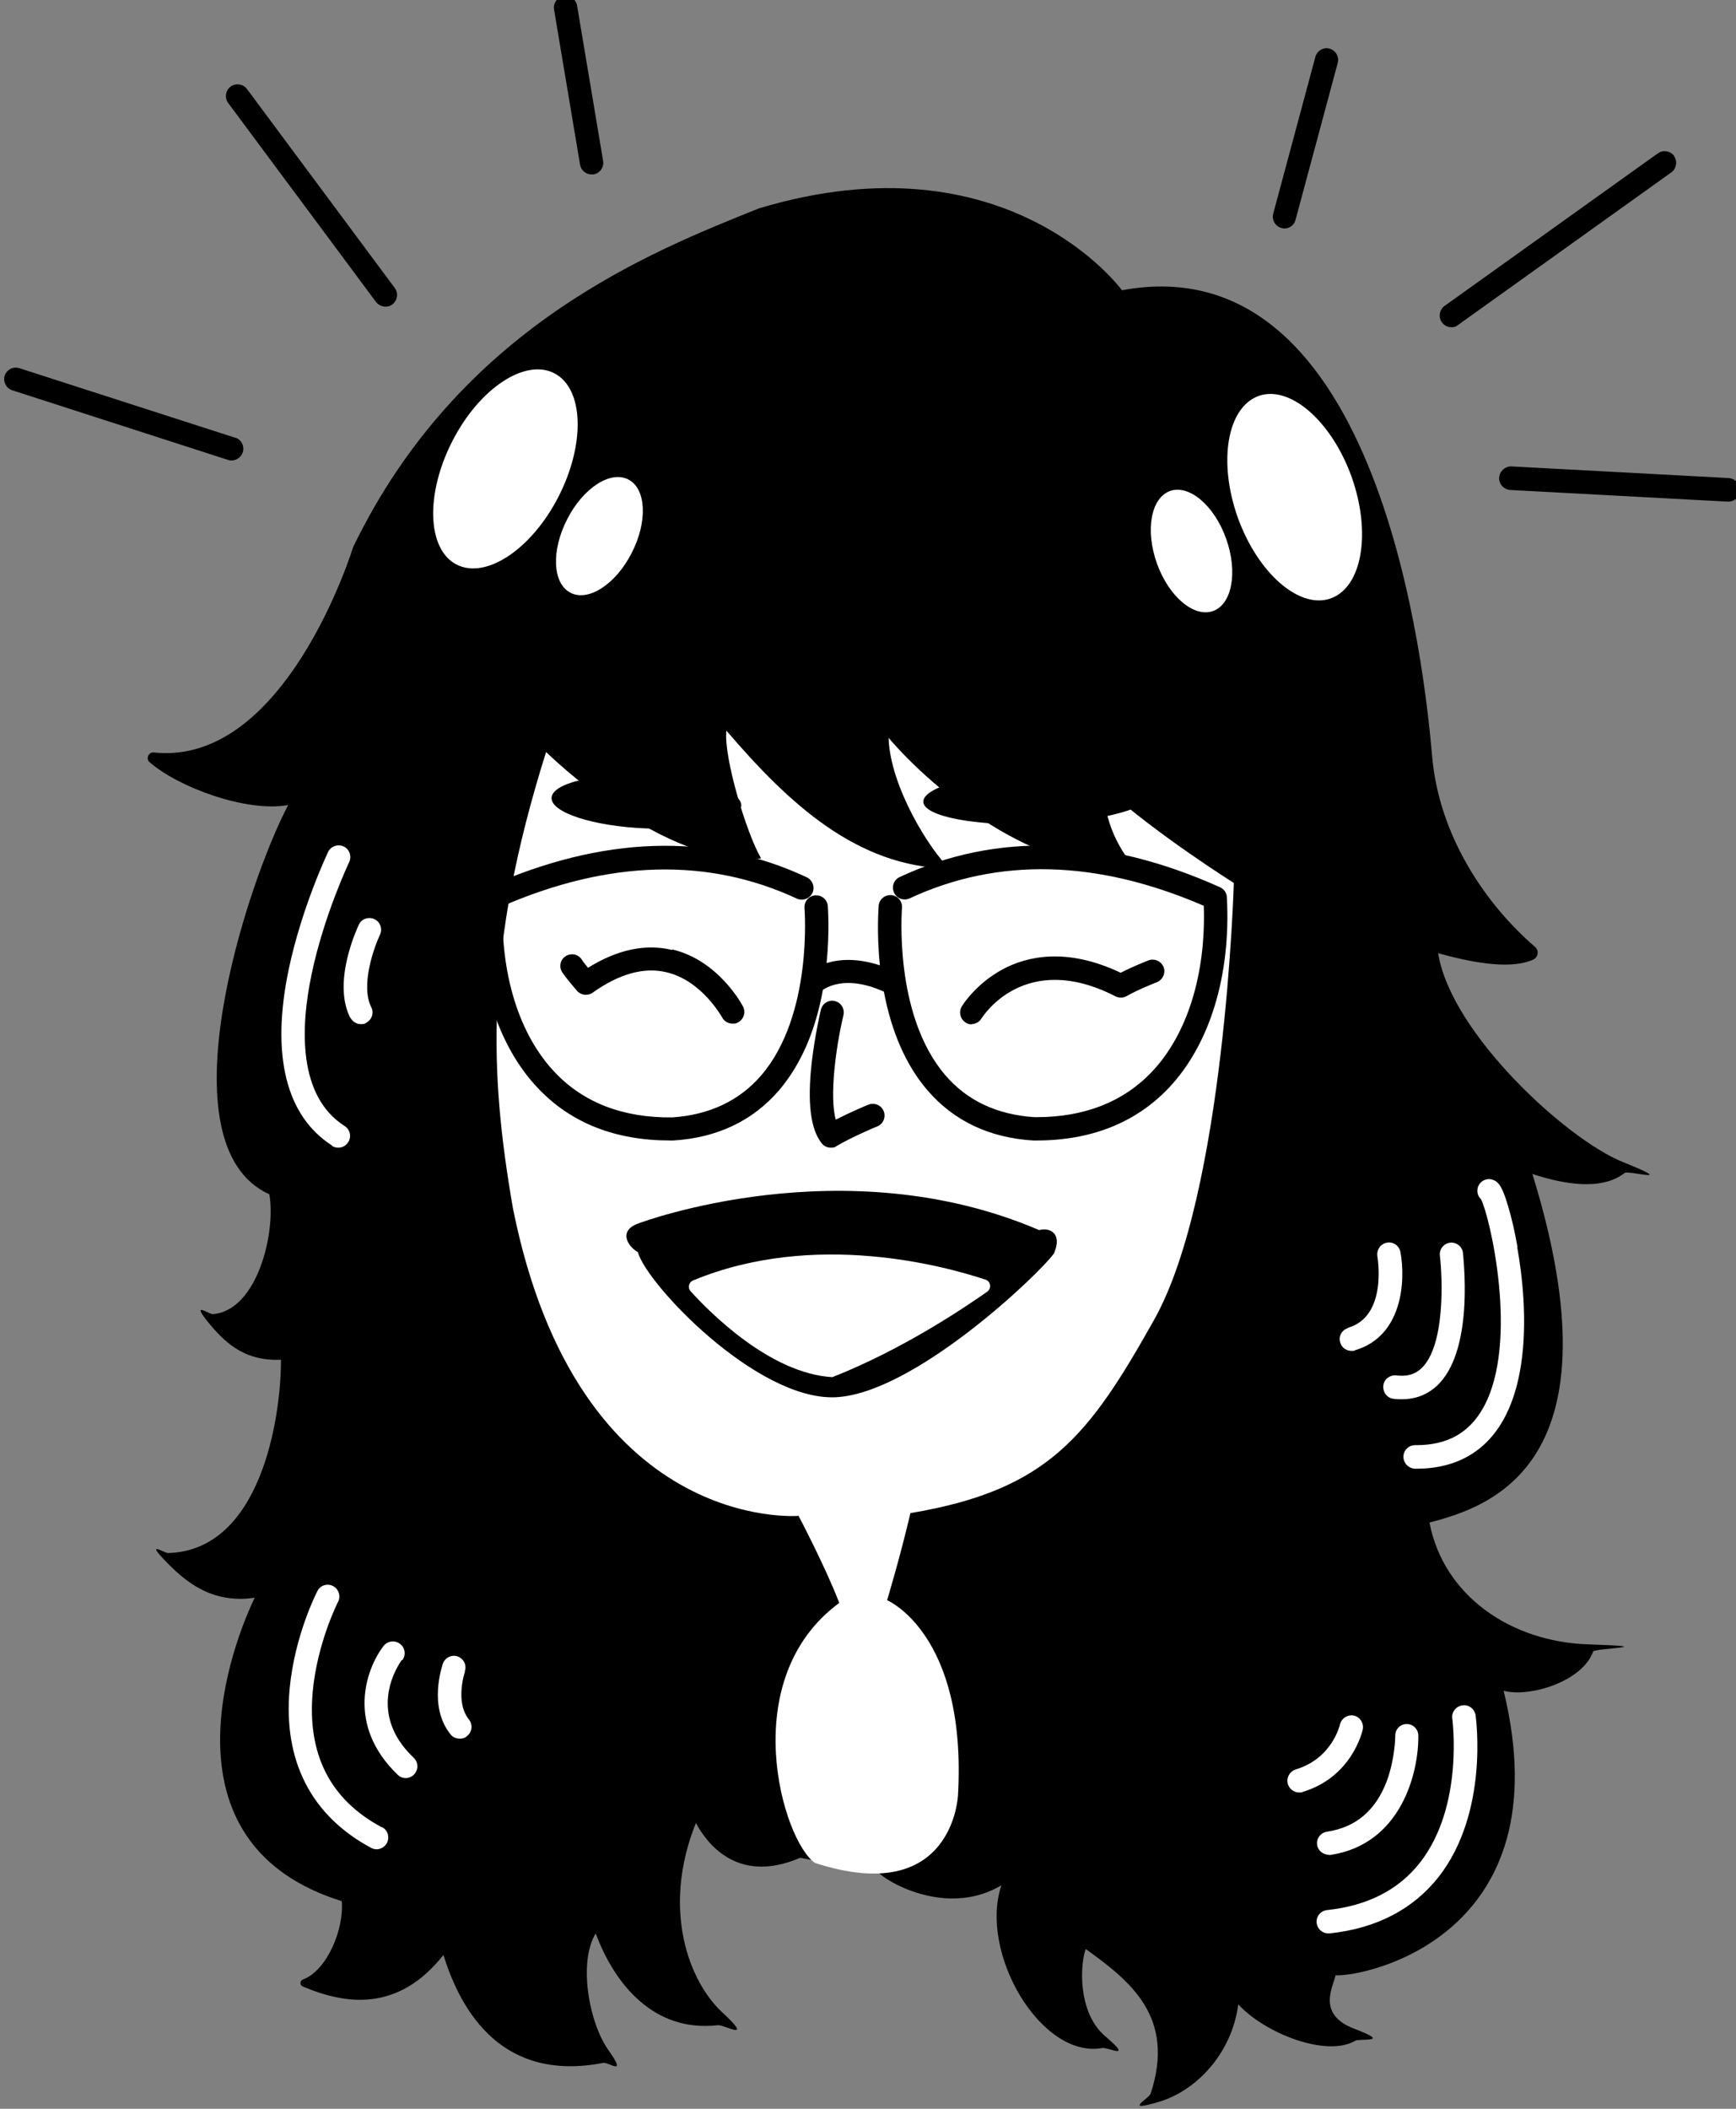
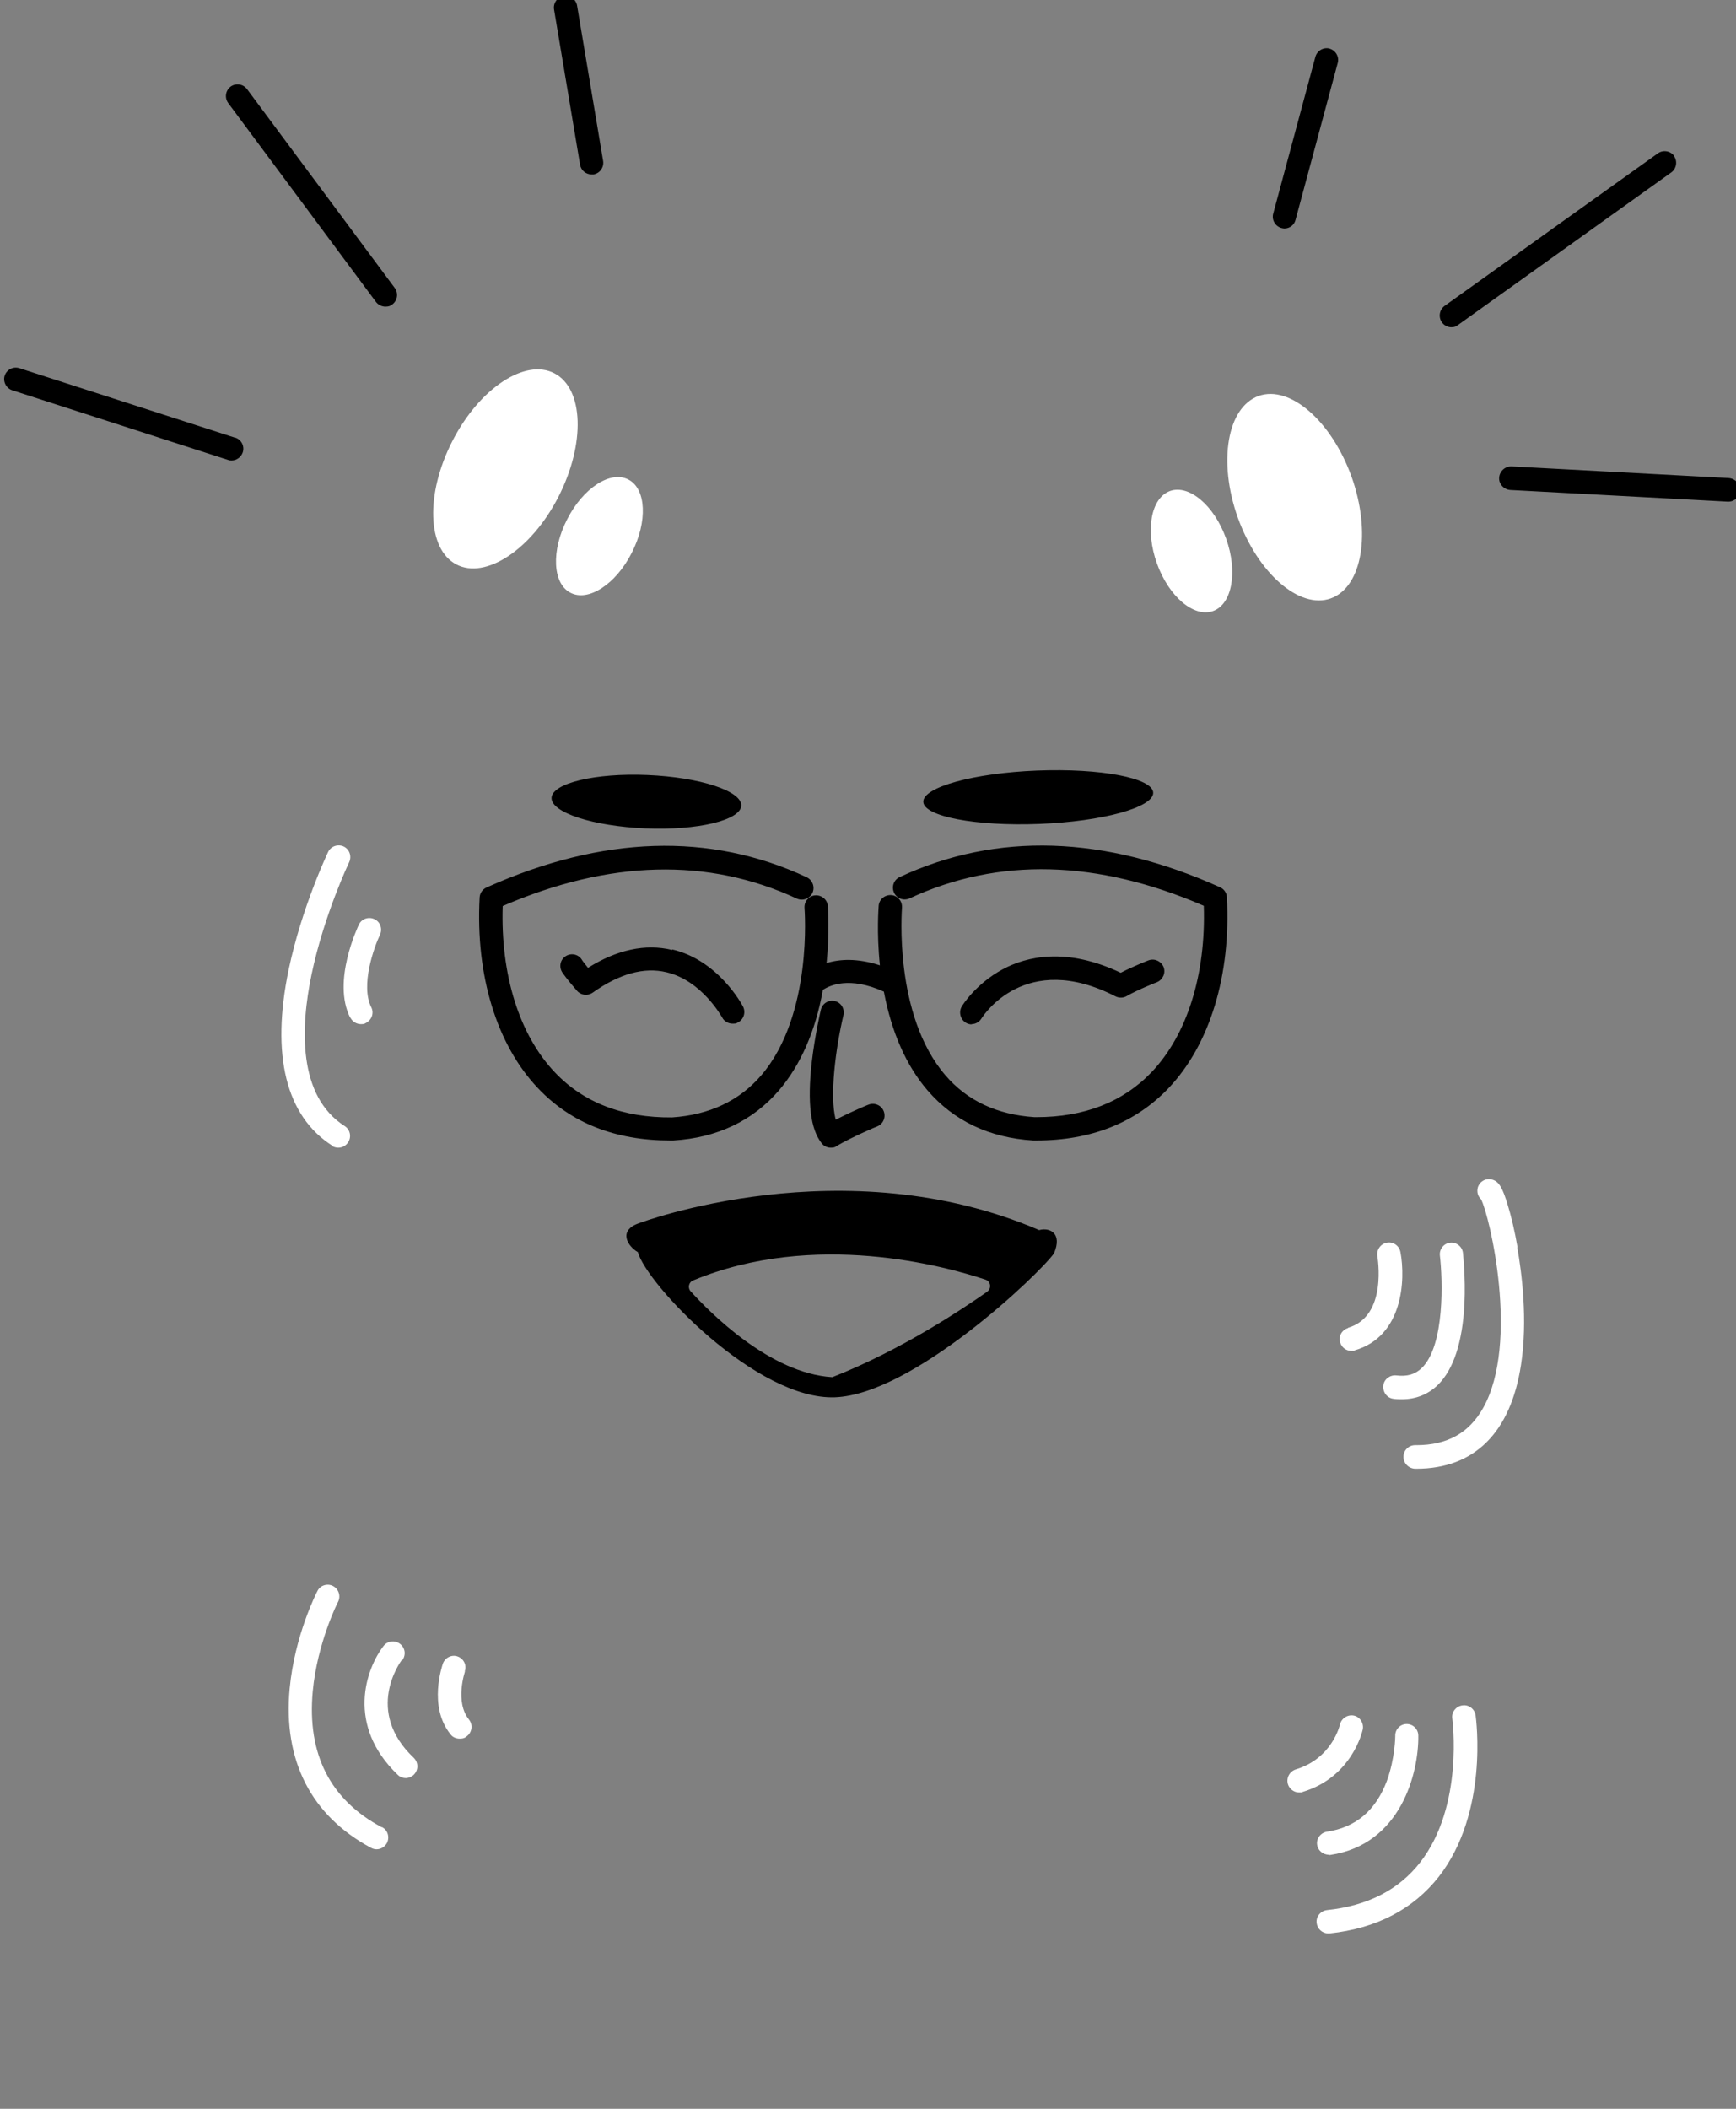
<svg xmlns="http://www.w3.org/2000/svg" id="_レイヤー_2" version="1.1" viewBox="0 0 700 850">
  <rect x="0" y="0" width="700" height="850" fill="#808080" stroke="none" />
  <defs>
    <style>
      .st0 {
        fill: #fff;
      }
    </style>
  </defs>
  <g id="_レイヤー_1-2">
-     <path d="M322.7,748.8c-25.7,11.1-38-6.4-42.1-14-14,34.8-2.7,64,10.6,76.3s.8,4.9-1.7,5.2c-25.8,3-41.7-16.5-49.3-37-7.1,11.7-2.7,36,5.1,47s.3,4.8-2.1,5.2c-40.3,7.8-57.1-20-64.4-43.5-18.2,23-39.3,20.1-56.7,12.7-1.3-.5-1.2-2.3,0-2.8,9.8-3.6,16.7-20.4,15.7-31.6-71.3-22.2-47.4-96.6-35.1-122.3-17.6,2.6-28.3-6.8-36.2-15s-.3-3,1.3-3c37.3-1.1,45.5-54.2,45.5-77.9-13.4.5-21.3-5.3-29-14.7s-.2-3.6,1.6-3.7c18.2-1.6,25.4-33.7,22.7-48.3-43.8-19.9-8.8-125.9,7.6-156.9-16.6,3-44.1-7-55.9-17.3-1.6-1.4-.4-4.1,1.7-3.9,53.3,5.7,80.4-82.8,80.4-82.8,43.1-89.1,120.6-119.2,163.6-136.5,100.5-30.2,146.4,33,146.4,33,104.7-19.5,122.2,154.8,125.1,188.1,2.8,31.8,21.5,59.4,41.5,76.6,1.6,1.4,1.3,4-.6,5-8.2,3.9-22.5,2-38.5-2.5,5,32,51.6,75,74.5,84.2s2.3,3.2.7,4.4c-9.4,7.3-24.7,4.5-37.2.4,36.2,117.1-17,134.1-41.5,140.5,5.7,29.6,32.9,48.1,64,49.1s2.5,1.5,2,2.9c-4.4,12.2-25.8,18.6-36.1,15.8,24,98.3-55,115.3-67.8,114.7-.5,3.8-8.1,15.6,7.5,21.5s2.4,3.8.4,4.9c-11.4,6.7-36.3-2.9-47.1-14.7-2.6,20-17.1,34.9-32,39.3s-3.9-1.3-3.3-3.4c10.1-30.9-8.3-45.3-26.2-58.2-2.1,5.3-3.7,25.3,7.9,35.2s1.1,4.3-1.2,4.7c-24.7,4.5-49.9-38.4-40.7-65.6-20.4,12.2-43.4.3-48.9-4.5s-1.3-.9-2.1-1l-30.3-5.6h0Z" />
-     <path class="st0" d="M220.4,303.3s47.4,46.8,86.5,42.7c-5.9-10-15.2-41-14-51.5,25.1,29.3,52.6,55,90,55.6-7.6-7-24-32.8-24.6-52.7,17.5,20.5,58.5,55,100.6,53.3-6.4-5.3-15.2-21.7-12.9-32.8,19.9,18.1,51.5,38,51.5,38,0,0-3.5,125.3-32.2,176.2-26.3,46.8-42.7,68.5-98.2,77.8-4.1,17.6-9.4,35.1-9.4,35.1,0,0,32.2,13.5,28.6,78.4,0,0-1.6,45.7-57.7,27.5-12.9-8.8-32.3-73.8,9.8-104.8-5.3-14-16.4-35.1-16.4-35.1,0,0-88.9,7.6-115.2-124.1-9.4-54.4-11.7-104.2,13.4-183.8h0Z" />
    <path d="M232.7,2.3c-.4-2.6-2.9-4.3-5.4-3.9-2.6.4-4.3,2.9-3.9,5.4l10.5,62.6c.4,2.3,2.4,3.9,4.6,3.9s.5,0,.8,0c2.6-.4,4.3-2.9,3.9-5.4,0,0-10.5-62.6-10.5-62.6ZM99.6,35.9c-1.6-2.1-4.5-2.5-6.6-1-2.1,1.6-2.5,4.5-1,6.6l59.6,80.2c.9,1.2,2.4,1.9,3.8,1.9s2-.3,2.8-.9c2.1-1.6,2.5-4.5,1-6.6,0,0-59.6-80.2-59.6-80.2ZM95,176.5L7.8,148.4c-2.5-.8-5.1.6-5.9,3s.6,5.1,3,5.9l87.1,28.1c.5.2,1,.2,1.4.2,2,0,3.8-1.3,4.5-3.3.8-2.5-.6-5.1-3-5.9h0ZM675.1,62.9c-1.5-2.1-4.5-2.6-6.6-1.1l-86,61.5c-2.1,1.5-2.6,4.5-1.1,6.6.9,1.3,2.4,2,3.8,2s1.9-.3,2.7-.9l86-61.5c2.1-1.5,2.6-4.5,1.1-6.6ZM536.2,19.6c-2.5-.7-5.1.8-5.8,3.3l-17,63.2c-.7,2.5.8,5.1,3.3,5.8.4.1.8.2,1.2.2,2.1,0,4-1.4,4.5-3.5l17-63.2c.7-2.5-.8-5.1-3.3-5.8h0ZM697.2,192.7l-87.7-4.7c-2.6-.1-4.8,1.9-5,4.5s1.9,4.8,4.5,5l87.7,4.7h.2c2.5,0,4.6-1.9,4.7-4.5.1-2.6-1.9-4.8-4.5-5h0Z" />
    <path class="st0" d="M223.6,150.5c-11.8-6.2-30.3,6-41.2,27.3s-10.2,43.5,1.6,49.7c11.8,6.2,30.3-6,41.2-27.3s10.2-43.5-1.6-49.7h0ZM153.9,736.5c-20.8-11.1-30.1-29.5-27.8-54.7,1.8-19.5,10.1-36,10.2-36.1,1.2-2.3.3-5.2-2-6.4s-5.2-.3-6.3,2c-.4.7-9.2,18-11.2,39.3-2.7,29,8.6,51.2,32.8,64.2.7.4,1.5.6,2.2.6,1.7,0,3.3-.9,4.2-2.5,1.2-2.3.4-5.2-1.9-6.4h0ZM187.4,673.7c.9-2.5-.4-5.1-2.8-6-2.4-.9-5.1.4-6,2.8-.2.7-6.1,17.3,3.1,28.6.9,1.2,2.3,1.7,3.7,1.7s2.1-.3,3-1.1c2-1.6,2.3-4.6.7-6.6-5.8-7.2-1.6-19.3-1.6-19.4h0ZM162.2,669.2c1.6-2.1,1.2-5-.9-6.6-2.1-1.6-5-1.2-6.6.8-7.2,9.3-15.2,32,5.7,52,.9.9,2.1,1.3,3.2,1.3s2.5-.5,3.4-1.5c1.8-1.9,1.7-4.9-.2-6.7-19.9-18.9-5.4-38.5-4.8-39.4h0ZM133.9,461.9c.8.5,1.7.7,2.5.7,1.6,0,3.1-.8,4-2.2,1.4-2.2.8-5.1-1.4-6.5-19-12.1-17.8-39.9-13.4-61,5-24,15.1-45.2,15.2-45.4,1.1-2.4.1-5.2-2.2-6.3-2.4-1.1-5.2-.1-6.3,2.2-.4.9-10.6,22.3-15.9,47.4-7.2,34.5-1.1,59.1,17.6,71h0ZM543.6,535.3c-2.5.7-4,3.3-3.2,5.8.6,2.1,2.5,3.4,4.5,3.4s.9,0,1.3-.2c19.5-5.6,20.6-28.3,18.5-39.6-.5-2.6-2.9-4.3-5.5-3.8-2.6.5-4.2,2.9-3.8,5.5,0,.2,4.3,24.2-11.9,28.8h0ZM141.3,410.2c.8,1.6,2.5,2.6,4.2,2.6s1.4-.2,2.1-.5c2.3-1.2,3.3-4,2.1-6.3-4.4-8.8,1.1-24.1,3.5-29.2,1.1-2.3.2-5.2-2.2-6.3-2.3-1.1-5.2-.2-6.3,2.2-.4.9-10.9,22.8-3.5,37.5h0ZM557.8,558.5c-.3,2.6,1.5,5,4,5.3,1.2.2,2.4.2,3.5.2,5.7,0,10.6-2,14.5-5.8,6.3-6.2,9.9-17.2,10.7-32.6.5-11-.6-20.2-.6-20.6-.3-2.6-2.7-4.4-5.2-4.1-2.6.3-4.4,2.7-4.1,5.2,1.1,9.5,2.1,36.1-7.3,45.3-2.7,2.6-5.9,3.5-10.2,3-2.6-.3-5,1.5-5.3,4h0ZM535.6,747.7c.2,0,.5,0,.7,0,28.7-4.2,35.8-33.3,35.6-48.1,0-2.6-2.1-4.7-4.7-4.7h0c-2.6,0-4.7,2.2-4.6,4.8,0,0,0,8.9-3.4,18.2-4.5,11.9-12.6,18.7-24.1,20.4-2.6.4-4.4,2.8-4,5.3.3,2.3,2.4,4,4.7,4h0ZM253.4,193.3c-7.2-3.8-18.3,3.4-24.7,16-6.5,12.6-5.9,25.9,1.3,29.6,7.2,3.8,18.3-3.4,24.7-16,6.5-12.6,5.9-25.9-1.3-29.6ZM611.9,502.7c-1.1-6.3-2.5-12.4-4-17.2-2.1-6.9-3.5-9.2-6.1-10-2.5-.8-5.1.6-5.9,3.1-.5,1.8,0,3.6,1.3,4.8,3.5,6.7,15.5,57.8.9,84-5.7,10.2-14.5,15.1-27,15.1h-.5c-2.6,0-4.7,2.1-4.7,4.7,0,2.6,2.1,4.7,4.7,4.8h.5c23.4,0,38-14.5,42.2-41.8,2.8-18,.3-37.4-1.5-47.4h0ZM589.6,687.4c-2.6.4-4.4,2.8-4,5.3,0,.3,4.8,35.1-12.9,57.9-8.6,11.1-21.3,17.6-37.6,19.3-2.6.3-4.5,2.6-4.2,5.2.3,2.4,2.3,4.2,4.7,4.2s.3,0,.5,0c19-2,33.8-9.8,44.1-22.9,20.1-25.9,15-63.4,14.8-65-.4-2.6-2.8-4.4-5.3-4h0ZM549.5,697.1c.5-2.5-1.1-5.1-3.6-5.6s-5,1.1-5.6,3.6c0,.1-3.1,13.7-17.8,18.1-2.5.8-3.9,3.4-3.2,5.9.6,2,2.5,3.4,4.5,3.4s.9,0,1.4-.2c20-6,24.1-24.4,24.3-25.2h0ZM471.8,197.9c-7.7,2.8-10.1,15.8-5.3,29.2,4.8,13.4,14.9,21.9,22.6,19.2s10.1-15.8,5.3-29.2c-4.8-13.4-14.9-21.9-22.6-19.2ZM536.6,241.2c12.7-4.6,16.4-26.5,8.4-49-8.1-22.5-24.9-37.1-37.5-32.6-12.7,4.6-16.4,26.5-8.4,49,8.1,22.5,24.9,37.1,37.5,32.6Z" />
    <path d="M260.2,333.9c21.1.9,38.5-3.3,38.7-9.2s-16.7-11.4-37.8-12.3c-21.1-.9-38.5,3.3-38.7,9.2-.2,5.9,16.7,11.4,37.8,12.3ZM391.7,412.8c1.6,0,3.1-.8,4-2.2.7-1.1,17.6-27.7,54.1-9,1.4.7,3.1.7,4.5-.1,4.3-2.5,12.1-5.6,12.2-5.6,2.4-1,3.6-3.7,2.7-6.1-1-2.4-3.7-3.6-6.1-2.7-.3.1-6.4,2.5-11.2,5-21.9-10.4-37.9-6.6-47.6-1.4-10.9,5.9-16.3,14.6-16.5,15-1.3,2.2-.6,5.1,1.6,6.5.8.5,1.6.7,2.5.7h0ZM419.1,332.1c25.6-1,46.1-6.7,45.9-12.6-.2-5.9-21.2-9.9-46.8-8.9-25.6,1-46.1,6.7-45.9,12.6.2,5.9,21.2,9.9,46.8,8.9ZM271,382.9c-10.8-2.6-22.2-.1-33.9,7.2-1.8-2.2-2.5-3.2-2.5-3.3-1.4-2.2-4.3-2.8-6.5-1.4-2.2,1.4-2.8,4.3-1.4,6.5.2.3,1.8,2.7,6,7.5,1.6,1.8,4.3,2.1,6.3.7,10.7-7.6,20.7-10.4,29.8-8.2,14.3,3.4,22.2,18,22.4,18.2.8,1.6,2.5,2.5,4.2,2.5s1.5-.2,2.2-.5c2.3-1.2,3.2-4.1,2-6.4-.4-.8-9.9-18.6-28.5-23h0ZM494.7,361.6c-.1-1.8-1.2-3.3-2.8-4-46.6-20.9-90-22.3-129.1-4.1-2.4,1.1-3.4,3.9-2.3,6.3s3.9,3.4,6.3,2.3c35.7-16.6,75.6-15.6,118.6,3,.9,27.7-6.7,52-21.1,67.1-11.5,12-27.1,18.1-46.4,18.1h-.8c-15-1-27.1-6.6-35.9-16.9-21-24.4-17.5-66.9-17.5-67.5.2-2.6-1.7-4.9-4.3-5.1-2.6-.2-4.9,1.7-5.1,4.3,0,.5-.9,10.5.5,24-9.2-3-16.4-2.5-21.5-.9,1.3-13,.5-22.6.5-23-.2-2.6-2.5-4.5-5.1-4.3s-4.5,2.5-4.3,5.1c0,.4,3.5,43.1-17.5,67.5-8.8,10.2-20.9,15.9-35.9,16.9-19.7.2-35.6-5.9-47.2-18.1-14.4-15.1-22-39.4-21.1-67.1,43-18.6,82.9-19.6,118.6-3,2.4,1.1,5.2,0,6.3-2.3,1.1-2.4,0-5.2-2.3-6.3-39-18.2-82.4-16.8-129.1,4.1-1.6.7-2.7,2.3-2.8,4-1.7,31.5,6.9,59.5,23.6,77,13.3,14,31.2,21,53.2,21h1.3c17.7-1.1,32-7.9,42.6-20.2,8.7-10.2,14.7-23.8,17.7-40.5,2.7-1.8,10.6-5.6,24.6.7,3.1,16.4,9,29.8,17.6,39.8,10.6,12.3,24.9,19.1,42.6,20.2h1.3c22,0,39.9-7.1,53.2-21,16.7-17.5,25.3-45.6,23.6-77h0ZM336.7,403.5c-2.5-.6-5.1.9-5.7,3.5-.1.4-2.4,10.1-3.7,21.3-1.8,16.2-.5,26.8,4,32.5.9,1.2,2.3,1.8,3.7,1.8s1.7-.2,2.4-.7c5.5-3.3,16.2-7.9,16.4-7.9,2.4-1,3.5-3.8,2.5-6.2s-3.8-3.5-6.2-2.5c-.4.1-7.2,3-13.1,6-2.6-9.3,0-29.1,3.1-42.1.6-2.5-.9-5.1-3.5-5.7h0ZM419.2,495.9c-78.9-34-161.4-2.9-161.4-2.9-8.8,2.9-4.7,9.4-.6,11.7,3.5,12.9,47.9,59.7,79.5,58.5,31.6-1.2,82.5-49.8,88.3-58,3.5-8.2-1.8-10.5-5.9-9.4h0ZM398,520.7c-9.7,6.8-34.6,23.5-62.4,34.4-25.1-1.5-49.4-26.1-57.1-34.6-1.3-1.4-.8-3.7,1-4.4,49-20.3,101.7-5.7,117.9-.3,2.1.7,2.5,3.5.7,4.8h0Z" />
  </g>
</svg>